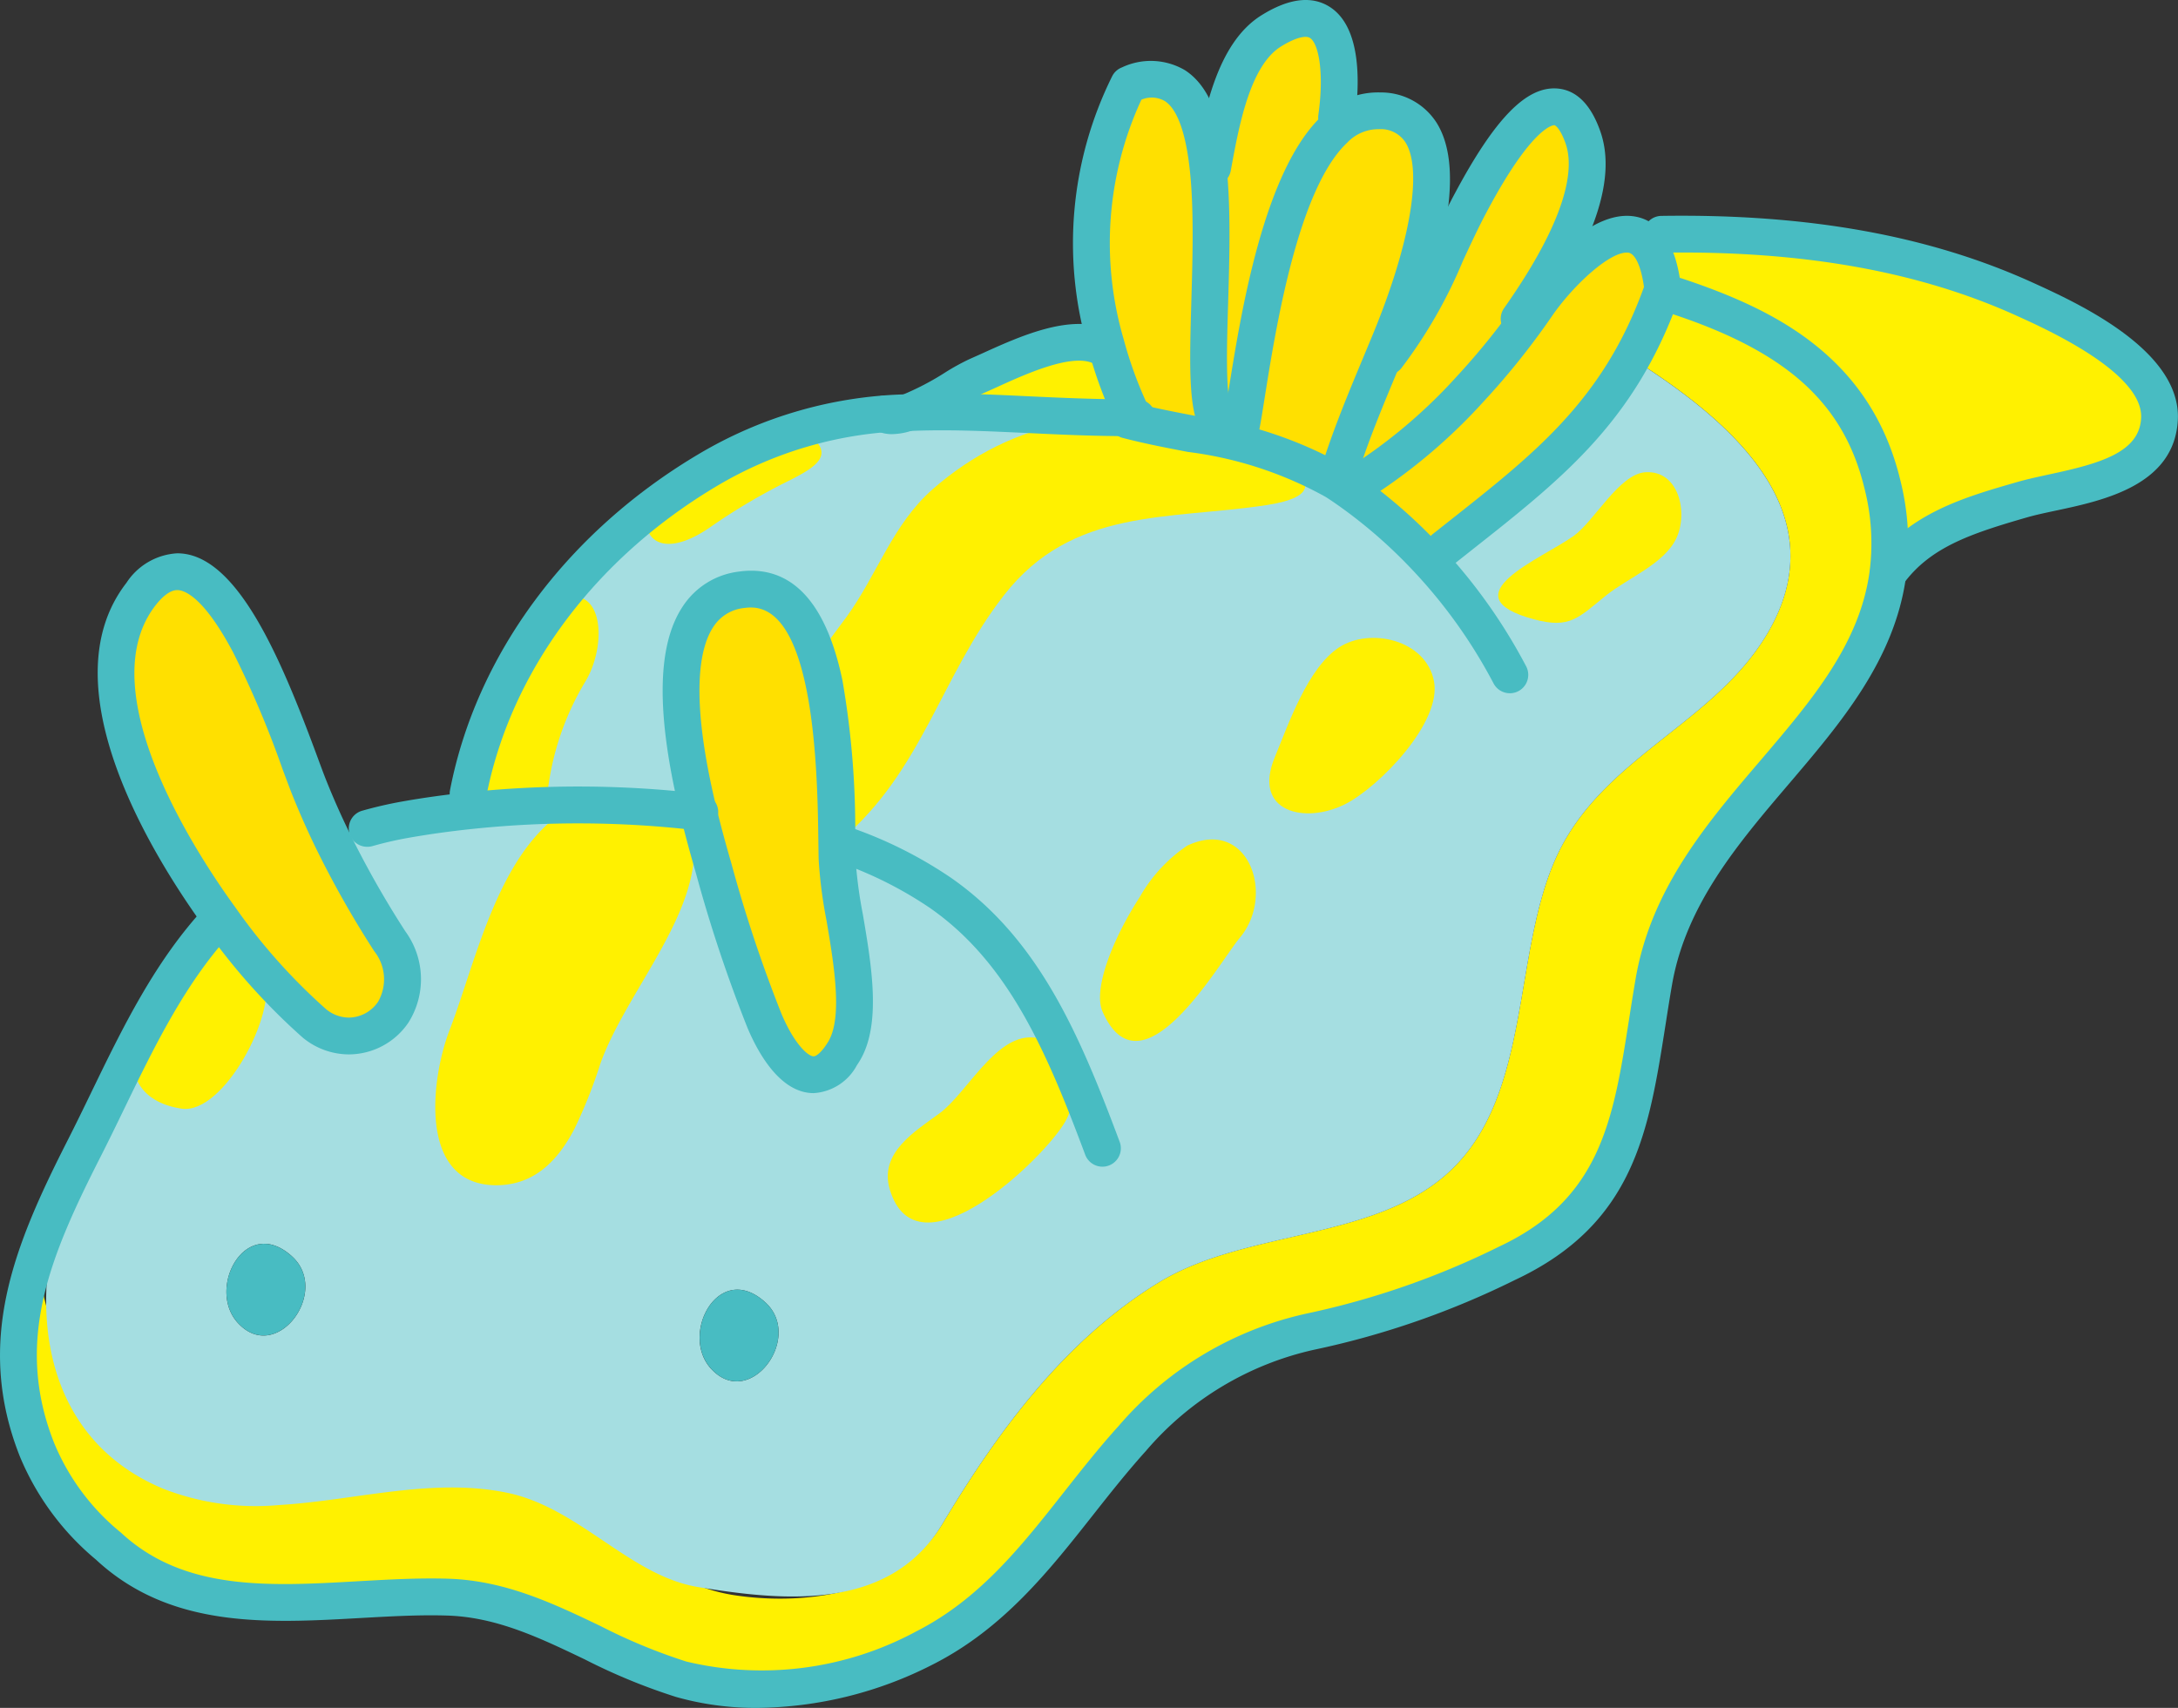
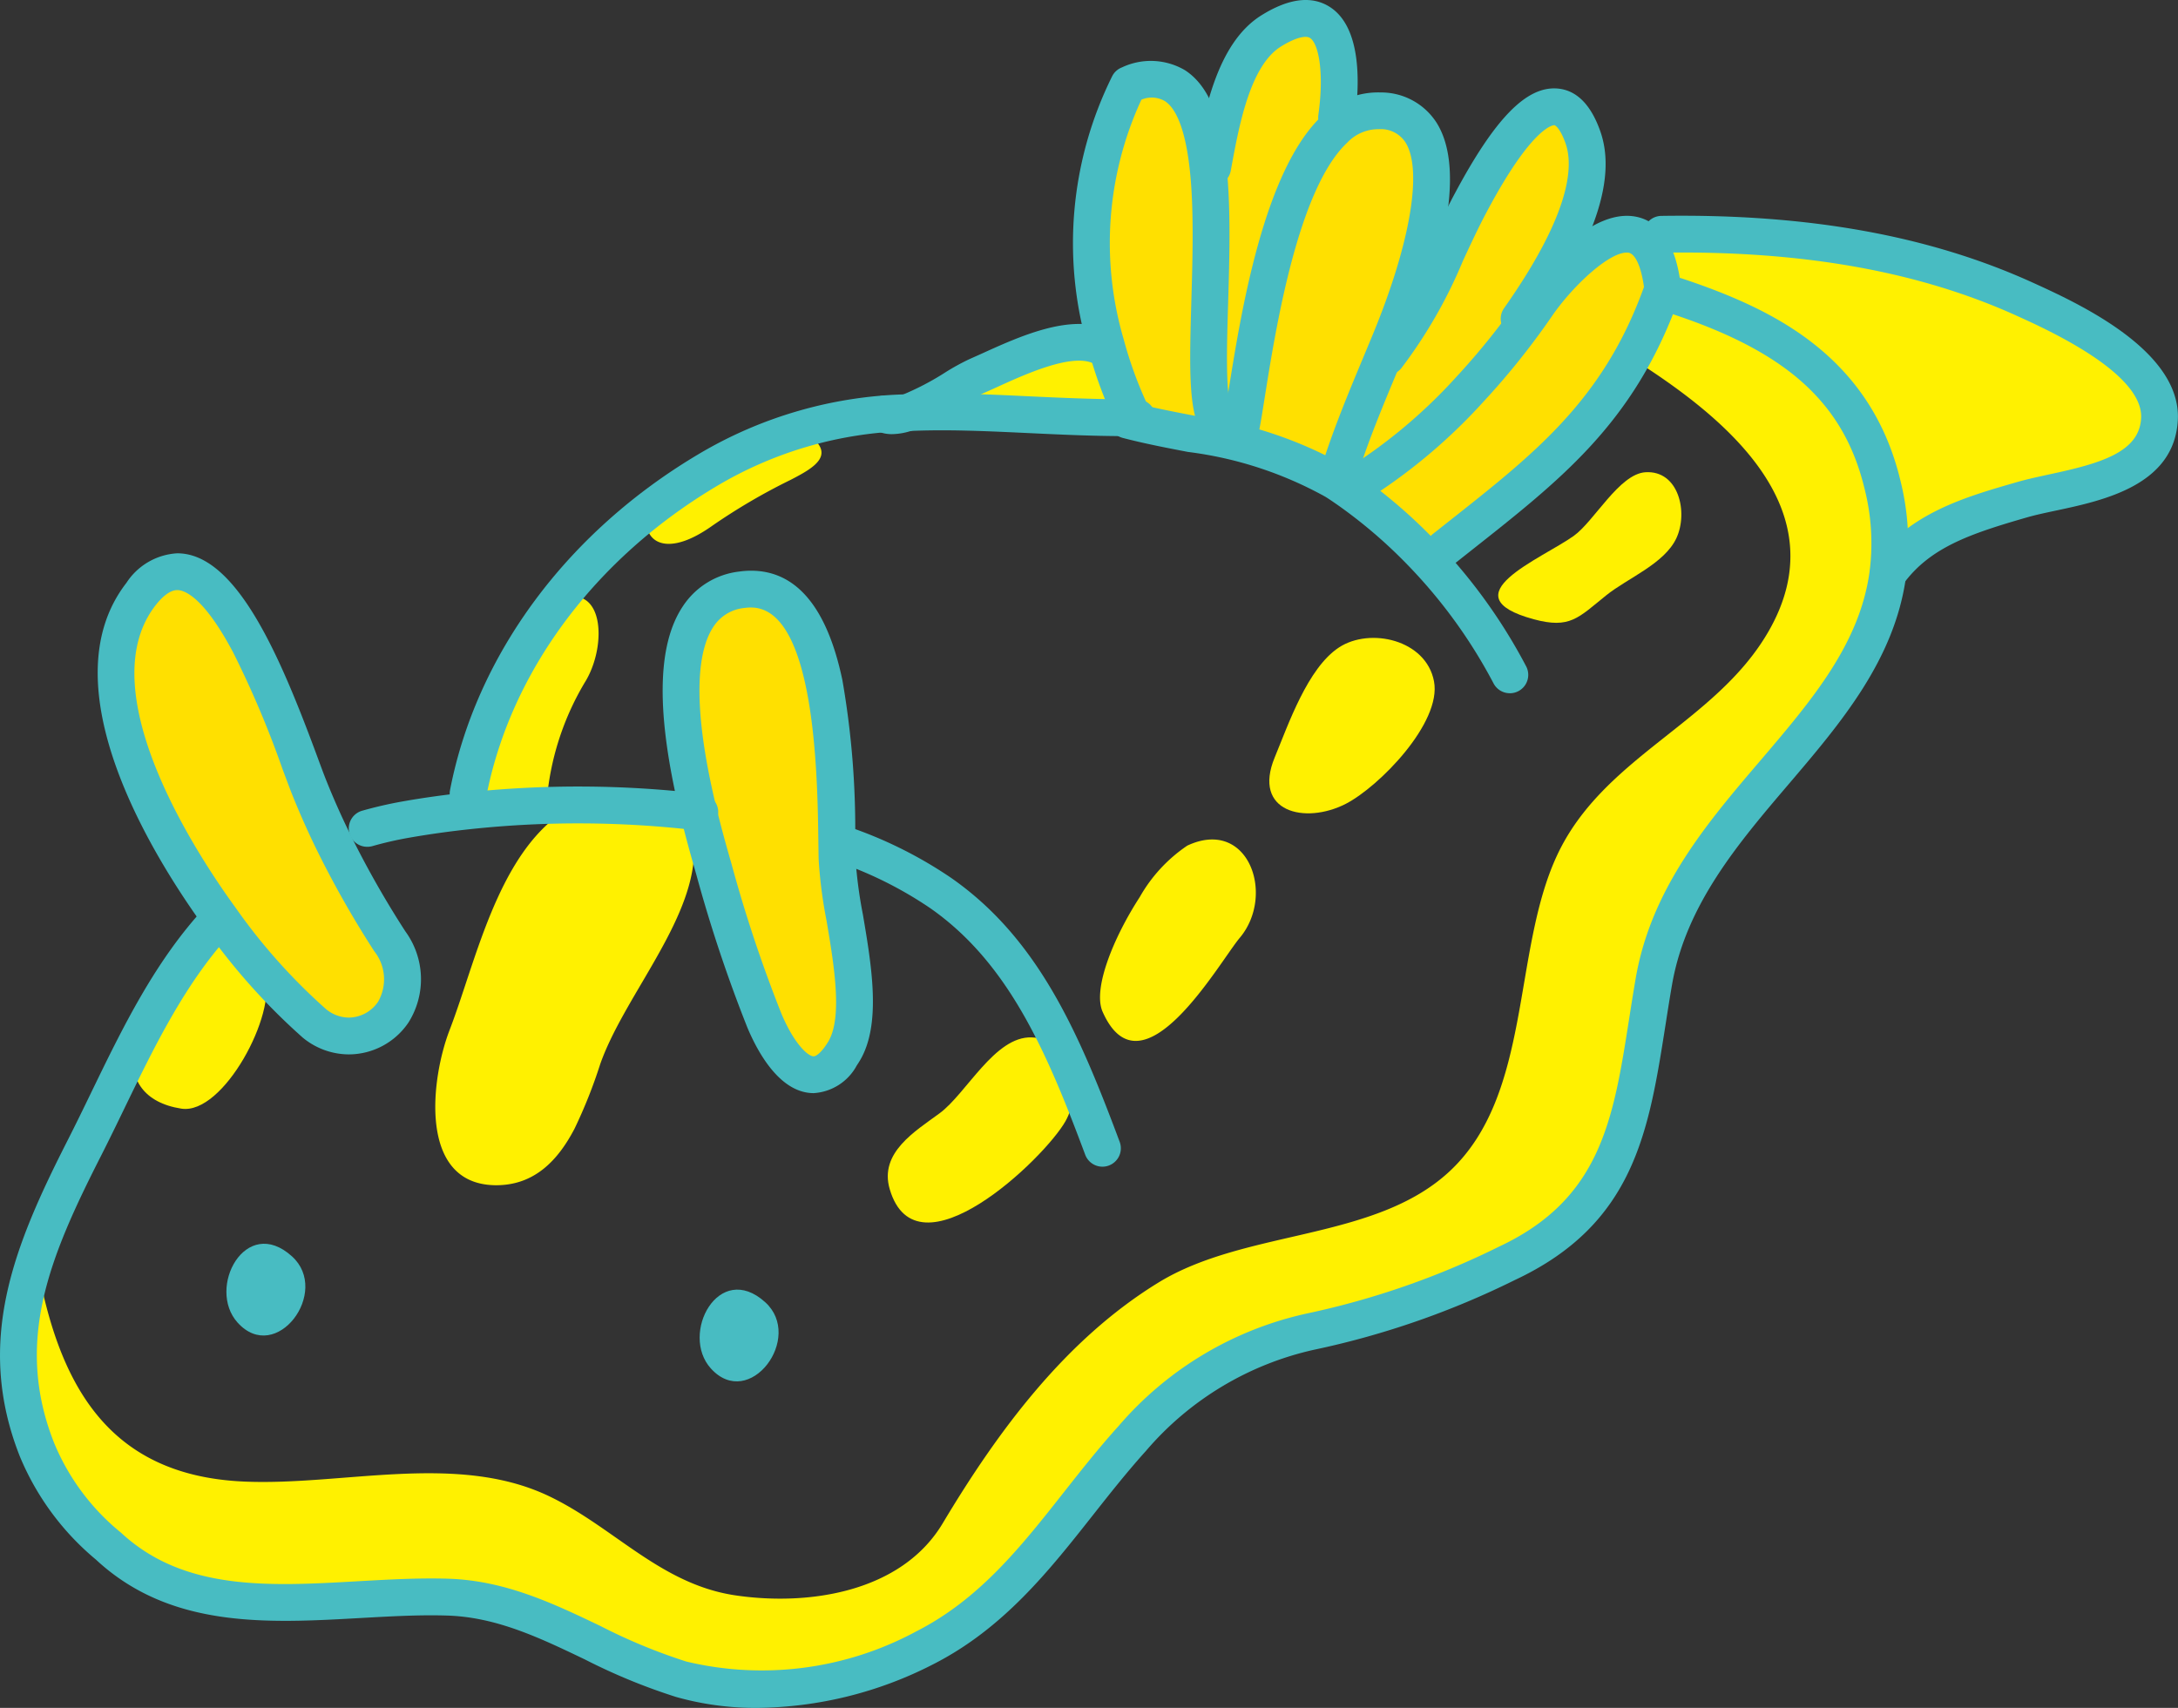
<svg xmlns="http://www.w3.org/2000/svg" width="116.657" height="91.5" viewBox="0 0 116.657 91.5">
  <rect x="0" y="0" width="116.657" height="91.5" fill="#333333" stroke="none" />
  <g id="グループ_519" data-name="グループ 519" transform="translate(-1285.844 -59.721)">
    <path id="パス_1671" data-name="パス 1671" d="M1359.7,74.642c1.011-1.472,3.345-4.012,5.005-3.831.849.093,1.523.9,1.75,2.93-.112.319-.227.63-.346.933-2.426,6.158-6.366,9.006-11.345,12.951l-1.253.224a27.219,27.219,0,0,0-3.9-3.342l.034-.049a28.986,28.986,0,0,0,6.473-5.347A39.541,39.541,0,0,0,1359.7,74.642Z" transform="translate(8.446 1.468)" fill="#ffe000" />
    <path id="パス_1672" data-name="パス 1672" d="M1362.259,66.4c1.589,4.465-4.685,10.087-6.591,13.464l.539.049a28.989,28.989,0,0,1-6.473,5.347l-.034.049c-.113-.079-.224-.156-.336-.232s-.239-.16-.359-.236l.019-.031c.006,0,.023-.016.056-.053.016-.053.032-.108.049-.16.685-2.234,1.588-4.355,2.483-6.5l.16.066c2.017-2.449,3.012-5.489,4.49-8.255C1357.238,68.07,1360.645,61.861,1362.259,66.4Z" transform="translate(8.365 0.669)" fill="#ffe000" />
    <path id="パス_1673" data-name="パス 1673" d="M1339.657,81.983v-.108a22.553,22.553,0,0,1-1.409-3.823,19.069,19.069,0,0,1,1.207-13.915c3.1-1.177,4.08,1.608,4.338,5.341.551-2.984,1.095-6.84,3.293-8.214,3.879-2.425,3.953,2.288,3.4,5.267a3.264,3.264,0,0,1,2.417-.985c5.36.239,1.485,10.067.515,12.408-.094.23-.19.46-.285.689-.9,2.149-1.8,4.27-2.483,6.5-.067.115-.121.213-.1.213l-.019.031c-3.43-2.164-7.239-2.266-11.117-3.272v-.135Z" transform="translate(6.839 0.116)" fill="#ffe000" />
    <path id="パス_1674" data-name="パス 1674" d="M1306,106.567a3.353,3.353,0,0,1,.181,3.8,2.855,2.855,0,0,1-4.224.592,32.616,32.616,0,0,1-5.035-5.642c-3.947-5.419-7.623-13-4.253-17.349,3.943-5.086,7.838,7.417,9.015,10.358.371.926.768,1.823,1.189,2.7A52.557,52.557,0,0,0,1306,106.567Z" transform="translate(0.728 3.582)" fill="#ffe000" />
    <path id="パス_1675" data-name="パス 1675" d="M1326.412,102.067c.063,2.661,1.8,7.912.368,10.284-.045.075-.089.145-.135.212-1.624,2.418-3.285.154-4.128-1.861a75.956,75.956,0,0,1-2.709-8.13c-.224-.775-.526-1.837-.816-3.041-1.114-4.606-2.057-11.285,2.314-11.905C1326.625,86.871,1326.321,98.237,1326.412,102.067Z" transform="translate(4.266 3.691)" fill="#ffe000" />
    <path id="パス_1676" data-name="パス 1676" d="M1339.4,76.023a22.542,22.542,0,0,0,1.409,3.823v.108h-.243c-4.219.006-8.047-.444-11.8-.271a37.589,37.589,0,0,0,3.658-1.936c1.668-.72,4.806-2.4,6.632-1.632Z" transform="translate(5.685 2.145)" fill="#fff100" />
    <path id="パス_1677" data-name="パス 1677" d="M1383.968,85.022c-3.02.869-5.566,1.678-7.234,4.012a12.885,12.885,0,0,0-.291-4.854c-1.271-5.238-4.957-7.816-9.6-9.565l-2.5.058c.12-.3.234-.614.346-.933-.226-2.029-.9-2.837-1.75-2.93h1.7c6.635-.1,13.382.716,19.485,3.5,2.17.99,7.333,3.347,7.173,6.4C1391.126,84.1,1386.449,84.309,1383.968,85.022Z" transform="translate(10.211 1.468)" fill="#fff100" />
    <g id="グループ_308" data-name="グループ 308" transform="translate(1286.835 76.084)">
      <path id="パス_1678" data-name="パス 1678" d="M1300.065,119.237c-2.487-2.252-4.585,1.7-2.911,3.551C1299.219,125.068,1302.152,121.125,1300.065,119.237Z" transform="translate(-1285.416 -68.291)" fill="none" />
      <path id="パス_1679" data-name="パス 1679" d="M1322.447,121.407c-2.487-2.251-4.585,1.7-2.91,3.551C1321.6,127.238,1324.532,123.295,1322.447,121.407Z" transform="translate(-1282.452 -68.003)" fill="none" />
      <path id="パス_1680" data-name="パス 1680" d="M1319.809,102.572a75.956,75.956,0,0,0,2.709,8.13c.843,2.015,2.5,4.278,4.128,1.861.045-.067.089-.137.135-.212,1.434-2.371-.3-7.622-.368-10.284-.091-3.83.213-15.2-5.105-14.441-4.371.621-3.429,7.3-2.314,11.905C1319.283,100.735,1319.584,101.8,1319.809,102.572Z" transform="translate(-1282.569 -72.393)" fill="none" />
      <path id="パス_1681" data-name="パス 1681" d="M1386.538,83.735c-1.271-5.238-4.957-7.816-9.6-9.565l-2.5.058a22.736,22.736,0,0,1-1.31,2.773c5.261,3.314,11.03,8.218,7.316,14.648-2.841,4.919-8.87,6.686-11.333,12.017-2.393,5.176-1.325,12.759-5.724,16.879-4.017,3.761-10.916,3.1-15.6,5.968-5,3.062-8.62,7.977-11.563,12.9-2.208,3.7-7.176,4.445-11.1,3.866-4.029-.593-6.526-3.676-10.029-5.334-4.942-2.337-11.04-.521-16.341-.766-7.379-.341-9.963-5.378-11.1-12a14.3,14.3,0,0,0,.057,10.294,13.247,13.247,0,0,0,3.828,5.166c4.908,4.565,12.115,2.537,18.2,2.736,4.614.153,8.2,3.162,12.483,4.4,4.244,1.228,9.157.291,13.026-1.681,4.986-2.539,7.524-7.239,11.124-11.221a17.586,17.586,0,0,1,9.56-5.728,44.812,44.812,0,0,0,10.508-3.656c6.685-3.132,6.746-8.583,7.867-15.087,1.559-9.045,11.371-13.448,12.527-21.815A12.887,12.887,0,0,0,1386.538,83.735Z" transform="translate(-1286.719 -74.17)" fill="#fff100" />
-       <path id="パス_1682" data-name="パス 1682" d="M1300.5,138.108c4.037-.238,8.152-1.481,12.177-.666,3.9.79,6.582,4.449,10.263,5.059,4.8.795,10.323,1.254,13.112-3.414,2.943-4.927,6.564-9.842,11.563-12.9,4.684-2.868,11.582-2.207,15.6-5.968,4.4-4.12,3.331-11.7,5.724-16.879,2.463-5.332,8.492-7.1,11.333-12.017,3.714-6.43-2.054-11.335-7.315-14.648-2.432,4.344-5.869,6.877-10.035,10.177l-1.253.224a27.226,27.226,0,0,0-3.9-3.342c-.113-.079-.224-.156-.336-.232s-.239-.16-.359-.236c-3.43-2.164-7.239-2.266-11.117-3.272v-.135c-4.219.006-8.047-.444-11.8-.271a22.042,22.042,0,0,0-10.721,3.085c-6.386,3.8-11.383,9.891-12.819,17.324l.094.915c-1.193.125-2.336.285-3.41.473a20.525,20.525,0,0,0-2.08.477l-1.917.5a52.556,52.556,0,0,0,3.127,5.541,3.353,3.353,0,0,1,.181,3.8,2.855,2.855,0,0,1-4.224.592,32.621,32.621,0,0,1-5.035-5.642l-.035.026c-3.278,3.5-5.092,8.052-7.248,12.295-3.2,6.3-3.233,15.138,4.215,18.256A13.646,13.646,0,0,0,1300.5,138.108Zm23.128-7.314c-1.675-1.85.424-5.8,2.911-3.551C1328.626,129.13,1325.694,133.073,1323.629,130.794Zm1.655-41.721c5.318-.755,5.014,10.611,5.105,14.441.063,2.661,1.8,7.912.368,10.284-.045.075-.089.145-.135.212-1.624,2.418-3.285.154-4.128-1.861a76.009,76.009,0,0,1-2.709-8.13c-.224-.775-.526-1.837-.817-3.041C1321.855,96.372,1320.913,89.693,1325.284,89.072Zm-24.09,35.713c2.087,1.888-.846,5.831-2.911,3.551C1296.608,126.486,1298.707,122.533,1301.194,124.785Z" transform="translate(-1286.545 -73.839)" fill="#a5dee1" />
    </g>
-     <path id="パス_1683" data-name="パス 1683" d="M1325.232,102.313c-.275-2.345-.553-4.68-.93-7.01-.417-2.574.345-3.14,1.8-5.142,1.649-2.265,2.472-4.97,4.63-6.858,4.3-3.761,9.6-4.629,15.034-3.084,2.207.629,7.972,3.161,2.841,3.944-5.254.8-10.4.122-14.061,4.822-3.4,4.354-4.367,9.433-8.768,13.145Z" transform="translate(5.078 2.618)" fill="#fff100" />
    <path id="パス_1684" data-name="パス 1684" d="M1313.89,115.227a26.686,26.686,0,0,0,1.378-3.466c1.215-3.446,4.661-7.276,5-10.882.307-3.26-2.776-4.3-5.517-3.357-4.719,1.624-5.971,8.316-7.558,12.434-1,2.6-1.678,8.207,2.406,8.3C1311.733,118.3,1313.01,116.914,1313.89,115.227Z" transform="translate(2.727 4.962)" fill="#fff100" />
    <path id="パス_1685" data-name="パス 1685" d="M1335.753,108.815c2.085.24,2.477,2.919,1.6,4.472-1.13,2.007-7.975,8.553-9.416,3.641-.573-1.953,1.365-3.1,2.668-4.06,1.439-1.055,2.956-4.139,4.935-4.069C1335.615,108.8,1335.685,108.807,1335.753,108.815Z" transform="translate(5.561 6.5)" fill="#fff100" />
    <path id="パス_1686" data-name="パス 1686" d="M1294.263,105.774c1.7-1.775,3.943-2.44,4.927.361.685,1.951-2.2,7.44-4.463,7.085C1290.652,112.581,1291.967,108.169,1294.263,105.774Z" transform="translate(0.828 5.896)" fill="#fff100" />
    <path id="パス_1687" data-name="パス 1687" d="M1314.324,92.435a14.778,14.778,0,0,0-2.113,6.535,13.094,13.094,0,0,1-4.329.186c-.461-3.089,1.464-8.953,4.218-10.673C1315.24,86.522,1315.558,90.31,1314.324,92.435Z" transform="translate(2.91 3.737)" fill="#fff100" />
    <path id="パス_1688" data-name="パス 1688" d="M1324.8,80.126c1.977,1.191.607,1.948-.655,2.6a32.487,32.487,0,0,0-4.241,2.489c-4.182,2.948-4.831-1.81-.712-3.59a32.325,32.325,0,0,1,5.608-1.315Z" transform="translate(4.049 2.702)" fill="#fff100" />
    <path id="パス_1689" data-name="パス 1689" d="M1322.447,121.407c2.086,1.888-.846,5.831-2.91,3.551C1317.862,123.108,1319.96,119.156,1322.447,121.407Z" transform="translate(4.383 8.08)" fill="#48bcc2" />
    <path id="パス_1690" data-name="パス 1690" d="M1300.065,119.237c2.087,1.888-.846,5.831-2.911,3.551C1295.479,120.938,1297.578,116.985,1300.065,119.237Z" transform="translate(1.418 7.793)" fill="#48bcc2" />
    <path id="パス_1691" data-name="パス 1691" d="M1376.69,90.08a.986.986,0,0,1-.8-1.566c1.939-2.662,4.877-3.507,7.719-4.324.5-.146,1.071-.266,1.673-.4,2.745-.584,4.854-1.179,4.949-3.022.125-2.391-4.935-4.7-6.6-5.454-5.282-2.408-11.52-3.523-19.061-3.409h-.015a.985.985,0,0,1-.015-1.97c7.843-.119,14.355,1.054,19.908,3.585,2.377,1.084,7.943,3.62,7.748,7.35-.181,3.5-3.987,4.312-6.506,4.849-.566.12-1.1.234-1.54.36-3.1.891-5.235,1.623-6.669,3.591A.986.986,0,0,1,1376.69,90.08Z" transform="translate(10.295 1.352)" fill="#48bcc2" />
    <path id="パス_1692" data-name="パス 1692" d="M1326.4,149.483a15.662,15.662,0,0,1-4.339-.584,32.024,32.024,0,0,1-4.9-2.017c-2.426-1.162-4.717-2.258-7.344-2.345-1.482-.048-3.02.039-4.647.13-5.018.283-10.206.575-14.19-3.13a14.33,14.33,0,0,1-4.072-5.524c-2.447-6.191-.281-11.35,2.578-16.975.427-.841.851-1.713,1.259-2.557,1.683-3.47,3.422-7.057,6.147-9.965a.985.985,0,1,1,1.439,1.346c-2.521,2.691-4.194,6.142-5.813,9.479-.412.852-.84,1.733-1.275,2.59-2.733,5.377-4.651,9.921-2.5,15.357a12.163,12.163,0,0,0,3.581,4.807c3.37,3.133,7.918,2.876,12.737,2.6,1.6-.089,3.254-.183,4.823-.131,3.041.1,5.628,1.339,8.13,2.537a30.171,30.171,0,0,0,4.594,1.9,17.41,17.41,0,0,0,12.306-1.613c3.389-1.726,5.6-4.522,7.931-7.482.922-1.168,1.874-2.376,2.91-3.522a18.5,18.5,0,0,1,10.1-6.033,43.5,43.5,0,0,0,10.285-3.582c5.45-2.555,6.116-6.8,6.959-12.175.111-.709.226-1.442.354-2.188.831-4.821,3.813-8.32,6.7-11.7,2.721-3.193,5.292-6.21,5.826-10.079a11.853,11.853,0,0,0-.273-4.487c-1.027-4.234-3.714-6.887-8.987-8.875-.454-.17-.937-.34-1.433-.5a.985.985,0,1,1,.619-1.871c.521.172,1.027.35,1.506.529,3.958,1.493,8.694,4.005,10.21,10.257a13.817,13.817,0,0,1,.309,5.222c-.613,4.438-3.493,7.818-6.278,11.087-2.711,3.181-5.514,6.472-6.253,10.759-.127.732-.24,1.457-.35,2.16-.9,5.718-1.67,10.655-8.071,13.654a45.257,45.257,0,0,1-10.73,3.729,16.571,16.571,0,0,0-9.024,5.423c-.992,1.1-1.923,2.277-2.824,3.42-2.365,3-4.809,6.1-8.584,8.018A21.031,21.031,0,0,1,1326.4,149.483Z" transform="translate(0 1.738)" fill="#48bcc2" />
    <path id="パス_1693" data-name="パス 1693" d="M1303.329,100.16a.985.985,0,0,1-.271-1.933,21.88,21.88,0,0,1,2.18-.5c1.127-.2,2.3-.36,3.479-.484a56.3,56.3,0,0,1,12.475.071l.041.006a.985.985,0,1,1-.18,1.963l-.071-.008-.028,0a54.293,54.293,0,0,0-12.031-.068c-1.137.119-2.261.275-3.343.465a19.28,19.28,0,0,0-1.98.453A1.018,1.018,0,0,1,1303.329,100.16Z" transform="translate(2.185 4.928)" fill="#48bcc2" />
    <path id="パス_1694" data-name="パス 1694" d="M1339.749,117.058a.987.987,0,0,1-.924-.641c-2.052-5.493-4.094-10.279-8.317-13.221a20.864,20.864,0,0,0-5.158-2.538.986.986,0,0,1,.641-1.864,22.833,22.833,0,0,1,5.644,2.785c4.689,3.266,6.867,8.34,9.037,14.149a.985.985,0,0,1-.579,1.267A.966.966,0,0,1,1339.749,117.058Z" transform="translate(5.144 5.168)" fill="#48bcc2" />
    <path id="パス_1695" data-name="パス 1695" d="M1308.1,100.759a.986.986,0,0,1-.968-1.173c1.4-7.239,6.24-13.793,13.283-17.983a22.839,22.839,0,0,1,11.178-3.223c2.178-.1,4.332,0,6.613.11,1.688.079,3.43.155,5.234.16.077,0,.152,0,.228,0h.256a.985.985,0,0,1,.029,1.97h-.268c-.089,0-.2,0-.311,0-1.823,0-3.571-.083-5.26-.163-2.234-.105-4.345-.206-6.429-.109a20.975,20.975,0,0,0-10.262,2.947c-6.56,3.9-11.064,9.977-12.355,16.664A.986.986,0,0,1,1308.1,100.759Z" transform="translate(2.816 2.466)" fill="#48bcc2" />
    <path id="パス_1696" data-name="パス 1696" d="M1303.915,112.743a3.893,3.893,0,0,1-2.468-.9,33.9,33.9,0,0,1-5.21-5.828c-2.709-3.72-8.544-12.972-4.234-18.534a3.48,3.48,0,0,1,2.724-1.584c3.2,0,5.555,5.633,7.506,10.911.189.513.353.956.479,1.269.352.88.744,1.767,1.163,2.636a51.545,51.545,0,0,0,3.068,5.438,4.348,4.348,0,0,1,.167,4.885A3.866,3.866,0,0,1,1303.915,112.743Zm-9.189-24.875c-.438,0-.875.446-1.167.821-3.589,4.631,2.361,13.544,4.27,16.166a31.363,31.363,0,0,0,4.859,5.457,1.948,1.948,0,0,0,1.225.46,1.924,1.924,0,0,0,1.564-.841,2.419,2.419,0,0,0-.2-2.717,53.5,53.5,0,0,1-3.184-5.644c-.438-.909-.847-1.838-1.216-2.759-.136-.34-.3-.794-.5-1.319a53.253,53.253,0,0,0-2.665-6.3C1296.118,88.191,1295.092,87.868,1294.726,87.868Z" transform="translate(0.612 3.467)" fill="#48bcc2" />
    <path id="パス_1697" data-name="パス 1697" d="M1325.274,114.709c-1.811,0-3-2.2-3.55-3.512a77.15,77.15,0,0,1-2.747-8.239c-.265-.918-.548-1.927-.827-3.08-1.329-5.5-1.284-9.185.138-11.282a4.18,4.18,0,0,1,3-1.83,4.475,4.475,0,0,1,.632-.046c2.431,0,4.078,1.975,4.894,5.869a46.539,46.539,0,0,1,.685,8.54c.006.384.01.73.017,1.031a23.913,23.913,0,0,0,.394,2.975c.47,2.768,1,5.9-.167,7.841-.054.091-.108.173-.161.253A2.815,2.815,0,0,1,1325.274,114.709Zm-3.358-26.018a2.577,2.577,0,0,0-.355.026,2.226,2.226,0,0,0-1.643.986c-.741,1.092-1.316,3.662.147,9.712.269,1.115.546,2.1.805,3a75,75,0,0,0,2.671,8.022c.664,1.588,1.412,2.3,1.732,2.3.12,0,.367-.16.668-.609.037-.055.075-.113.112-.174.79-1.308.3-4.181-.09-6.49a24.833,24.833,0,0,1-.421-3.258c-.007-.306-.011-.659-.017-1.05C1325.479,97.747,1325.357,88.692,1321.916,88.692Z" transform="translate(4.151 3.576)" fill="#48bcc2" />
    <path id="パス_1698" data-name="パス 1698" d="M1349.728,85.883a.992.992,0,0,1-.856-.495,1.059,1.059,0,0,1,.051-1.1c.64-2.071,1.478-4.08,2.289-6.023l.479-1.153c2.031-4.907,2.707-8.872,1.765-10.349a1.568,1.568,0,0,0-1.414-.7,2.291,2.291,0,0,0-1.7.721c-2.641,2.474-3.837,9.994-4.412,13.607-.108.681-.2,1.267-.282,1.69a.986.986,0,0,1-1.937-.373c.076-.391.167-.964.272-1.627.657-4.123,1.877-11.8,5.011-14.736a4.218,4.218,0,0,1,3.135-1.25,3.528,3.528,0,0,1,2.99,1.608c1.714,2.694.073,8.1-1.607,12.16l-.483,1.16c-.735,1.763-1.435,3.44-2.014,5.189a.972.972,0,0,1-.107.582c-.019.036-.063.112-.118.2l-.052.087-.009.034a1.007,1.007,0,0,1-.2.369A1.037,1.037,0,0,1,1349.728,85.883Z" transform="translate(7.662 0.579)" fill="#48bcc2" />
    <path id="パス_1699" data-name="パス 1699" d="M1344.156,82.594a.985.985,0,0,1-.928-.651c-.451-1.247-.381-3.539-.3-6.441.06-2.007.127-4.282-.008-6.223-.217-3.133-.886-4.19-1.409-4.525a1.406,1.406,0,0,0-1.257-.075,18.284,18.284,0,0,0-.945,12.85,21.484,21.484,0,0,0,1.347,3.656.986.986,0,0,1-1.78.848,23.552,23.552,0,0,1-1.47-3.991A20.108,20.108,0,0,1,1338.7,63.4a.982.982,0,0,1,.516-.453,3.613,3.613,0,0,1,3.36.145c1.351.865,2.086,2.788,2.313,6.05.141,2.038.072,4.364.011,6.418-.072,2.369-.144,4.819.179,5.713a.986.986,0,0,1-.591,1.262A1,1,0,0,1,1344.156,82.594Z" transform="translate(6.725 0.383)" fill="#48bcc2" />
    <path id="パス_1700" data-name="パス 1700" d="M1354.88,88.725a.985.985,0,0,1-.613-1.758l.853-.674c4.468-3.526,8-6.311,10.186-11.866.087-.221.173-.448.257-.682-.151-1.1-.47-1.8-.849-1.84-.93-.1-2.924,1.717-4.086,3.41a40.422,40.422,0,0,1-3.668,4.581,30.009,30.009,0,0,1-6.7,5.53.986.986,0,0,1-.989-1.705,28.028,28.028,0,0,0,6.247-5.165A38.379,38.379,0,0,0,1359,74.2c.127-.187,3.163-4.556,5.925-4.253,1.013.11,2.292.86,2.622,3.8a.981.981,0,0,1-.049.435c-.117.332-.238.658-.361.969-2.383,6.048-6.1,8.979-10.8,12.689l-.849.672A.98.98,0,0,1,1354.88,88.725Z" transform="translate(8.335 1.352)" fill="#48bcc2" />
    <path id="パス_1701" data-name="パス 1701" d="M1343.318,69.672a1.035,1.035,0,0,1-.177-.016.986.986,0,0,1-.794-1.146c.494-2.728,1.171-6.464,3.575-7.966,1.474-.922,2.713-1.07,3.682-.442,1.735,1.128,1.574,4.272,1.324,6.046a.985.985,0,1,1-1.951-.276c.321-2.277.009-3.821-.447-4.116-.25-.162-.848.014-1.562.46-1.665,1.041-2.252,4.281-2.682,6.646A.985.985,0,0,1,1343.318,69.672Z" transform="translate(7.481)" fill="#48bcc2" />
    <path id="パス_1702" data-name="パス 1702" d="M1351.562,79.257a.987.987,0,0,1-.76-1.613,24.056,24.056,0,0,0,3.04-5.337c.421-.908.857-1.848,1.342-2.756,2.147-4.025,3.832-5.763,5.488-5.643,1.021.076,1.8.841,2.308,2.275.892,2.506-.265,5.984-3.538,10.631a.985.985,0,1,1-1.611-1.135c3.533-5.019,3.74-7.575,3.292-8.836-.281-.789-.543-.966-.6-.969-.017,0-1.13-.031-3.6,4.606-.46.86-.883,1.773-1.293,2.657a25.922,25.922,0,0,1-3.306,5.761A.982.982,0,0,1,1351.562,79.257Z" transform="translate(8.573 0.554)" fill="#48bcc2" />
    <path id="パス_1703" data-name="パス 1703" d="M1359.764,94.343a.986.986,0,0,1-.874-.529,27.377,27.377,0,0,0-4.586-6.33,26.274,26.274,0,0,0-3.755-3.221c-.11-.077-.217-.151-.325-.224s-.219-.146-.328-.215a20.411,20.411,0,0,0-7.38-2.41c-1.125-.216-2.288-.439-3.46-.743a.986.986,0,1,1,.495-1.908c1.111.289,2.242.505,3.336.715a22.276,22.276,0,0,1,8.06,2.678c.129.082.259.166.389.255s.232.16.348.241a28.143,28.143,0,0,1,4.036,3.462,29.28,29.28,0,0,1,4.917,6.787.986.986,0,0,1-.872,1.443Z" transform="translate(6.95 2.518)" fill="#48bcc2" />
    <path id="パス_1704" data-name="パス 1704" d="M1328.2,80.95a1.876,1.876,0,0,1-.82-.174.985.985,0,0,1,.81-1.8,1.579,1.579,0,0,0,.512-.112,14.572,14.572,0,0,0,2.352-1.225,12.173,12.173,0,0,1,1.234-.683c.219-.1.464-.207.729-.327,1.983-.9,4.7-2.138,6.674-1.309a.986.986,0,1,1-.763,1.818c-1.181-.5-3.632.619-5.095,1.285-.278.127-.535.243-.765.343-.2.086-.592.319-1,.566a16,16,0,0,1-2.724,1.4A3.531,3.531,0,0,1,1328.2,80.95Z" transform="translate(5.427 2.03)" fill="#48bcc2" />
    <path id="パス_1705" data-name="パス 1705" d="M1340,102.521a8.174,8.174,0,0,1,2.548-2.757c3.269-1.528,4.737,2.652,2.806,4.944-1.085,1.288-5.246,8.688-7.344,3.957C1337.467,107.434,1338.608,104.666,1340,102.521Z" transform="translate(6.891 5.26)" fill="#fff100" />
    <path id="パス_1706" data-name="パス 1706" d="M1354.7,92.224c.425,2.214-2.947,5.655-4.73,6.568-2.179,1.114-5.012.437-3.8-2.494.737-1.784,1.763-4.786,3.442-5.888C1351.269,89.323,1354.275,89.991,1354.7,92.224Z" transform="translate(7.951 3.997)" fill="#fff100" />
    <path id="パス_1707" data-name="パス 1707" d="M1360.749,85.475c1.1-.784,2.436-3.323,3.842-3.412,1.786-.112,2.3,2.154,1.659,3.53s-2.617,2.144-3.759,3.064c-1.5,1.208-1.94,1.809-3.884,1.282C1353.994,88.688,1359.014,86.711,1360.749,85.475Z" transform="translate(9.385 2.958)" fill="#fff100" />
  </g>
</svg>